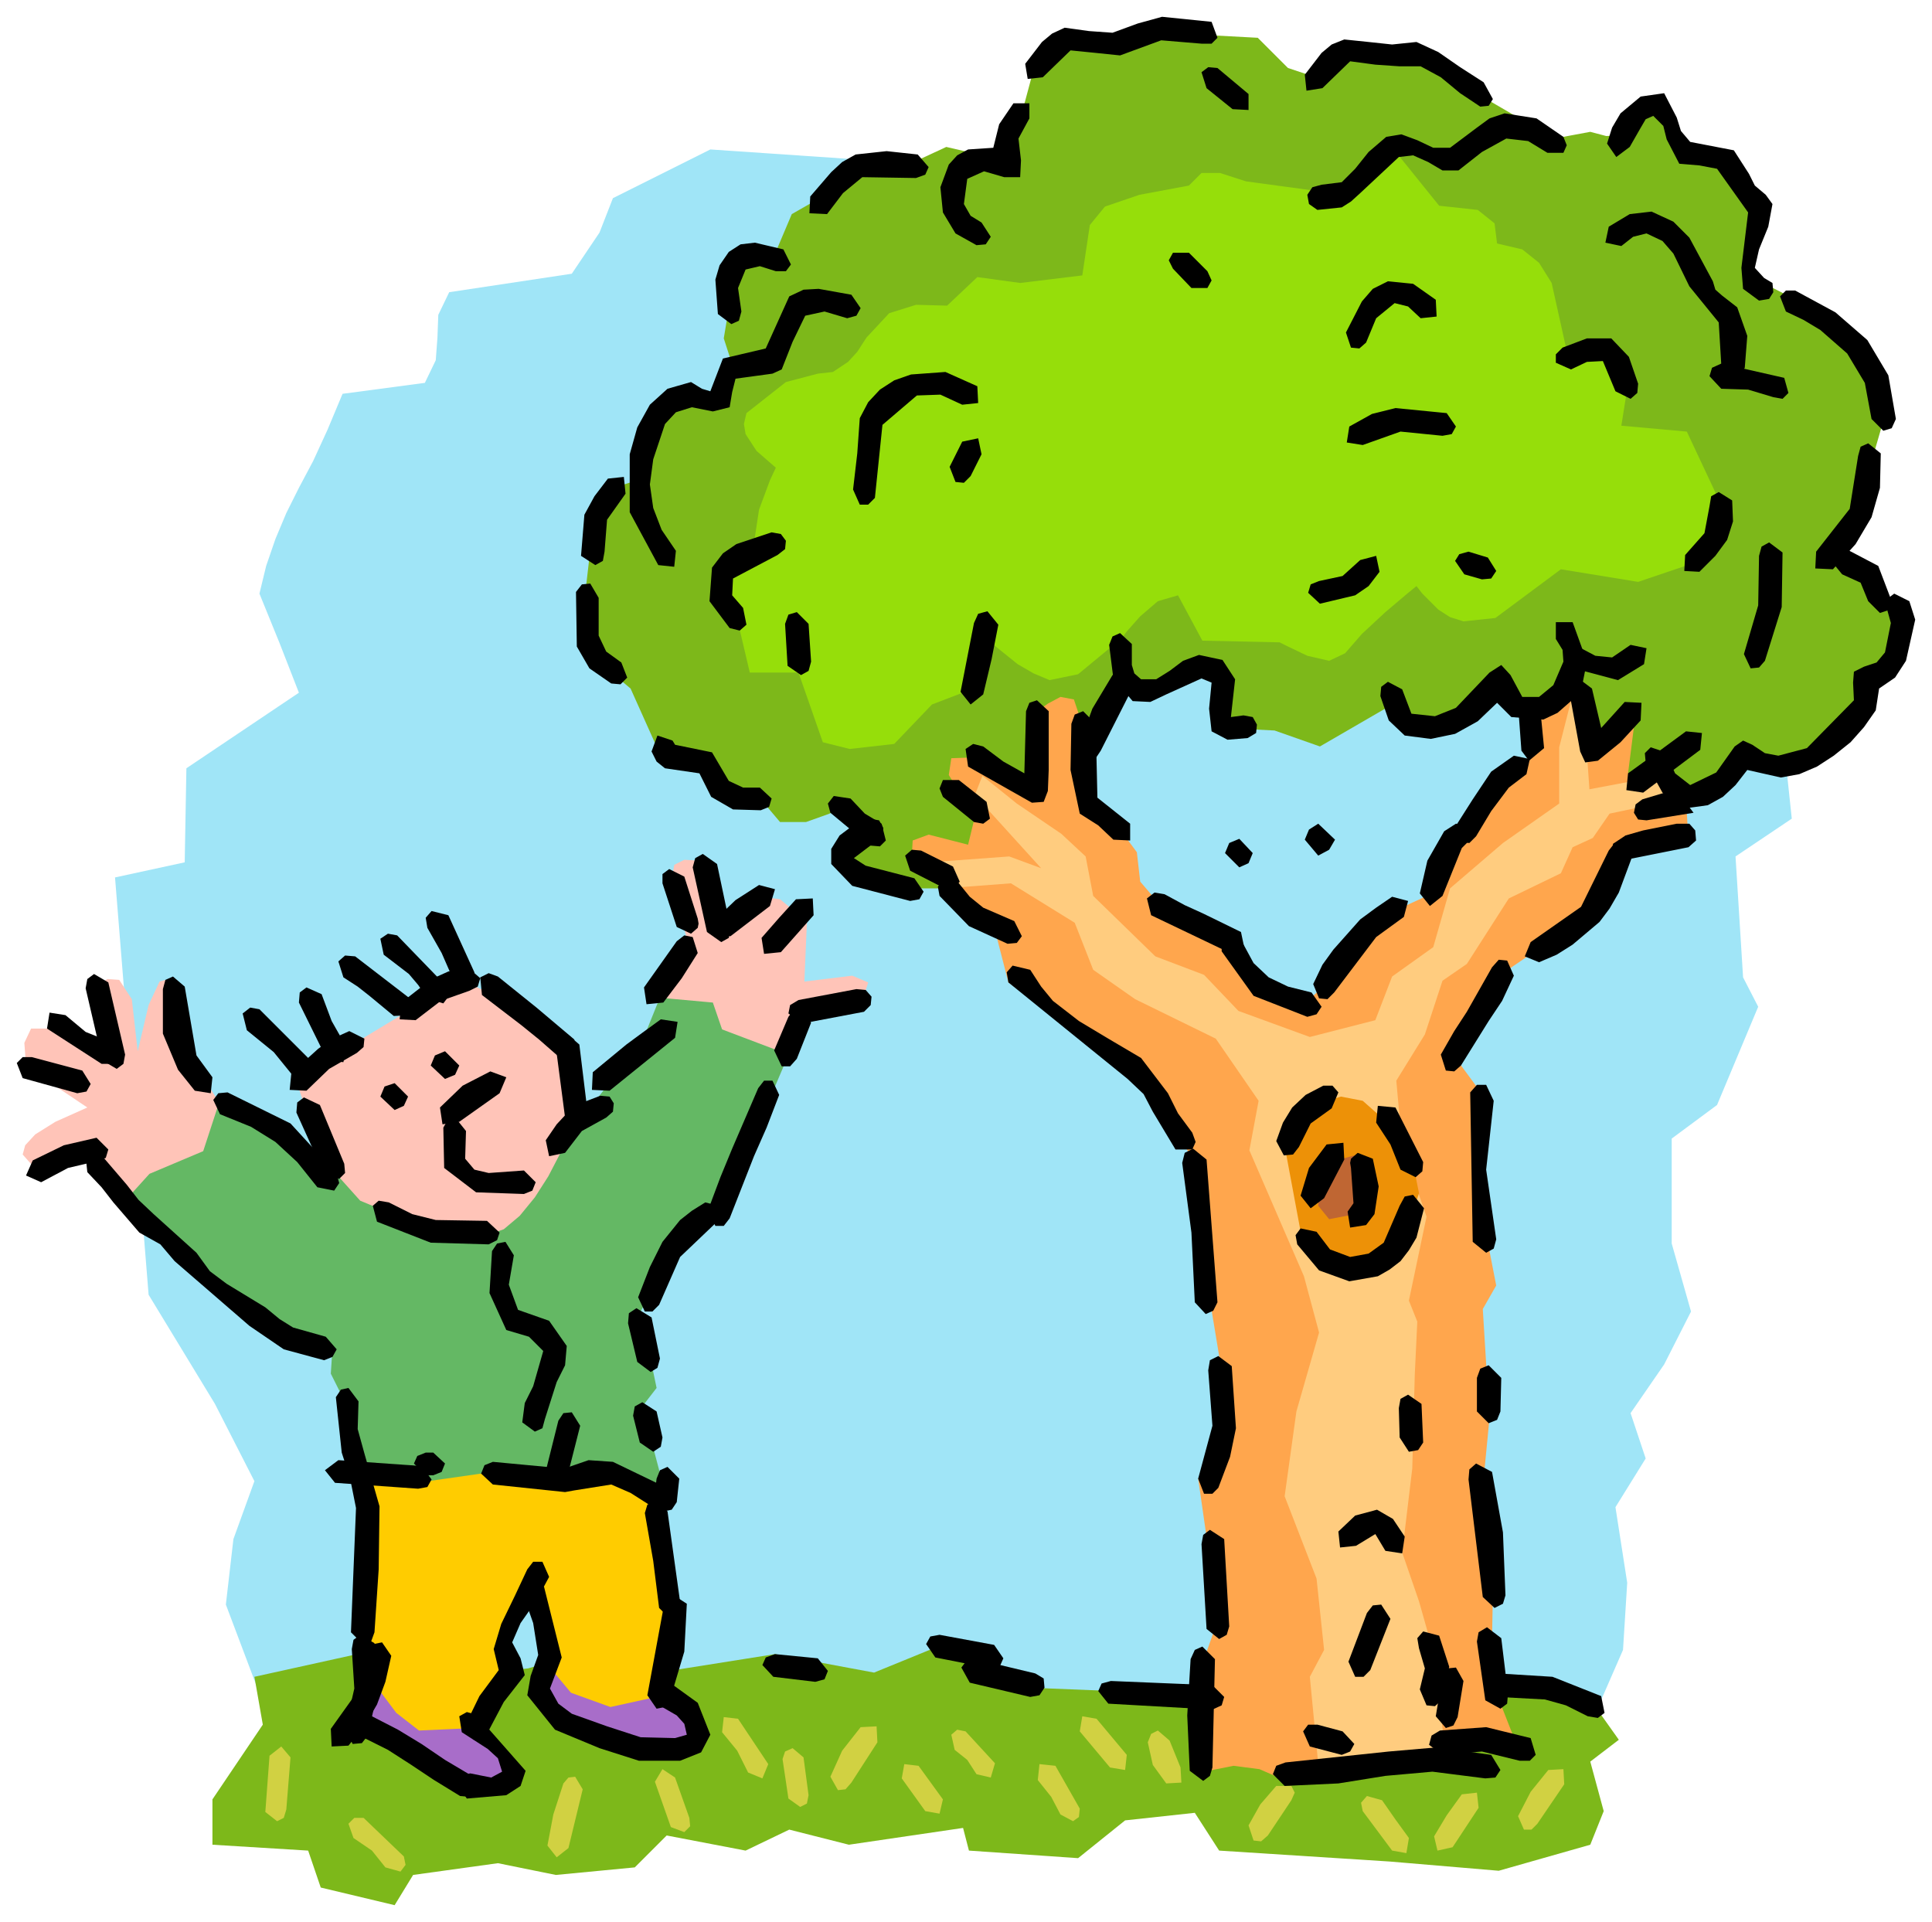
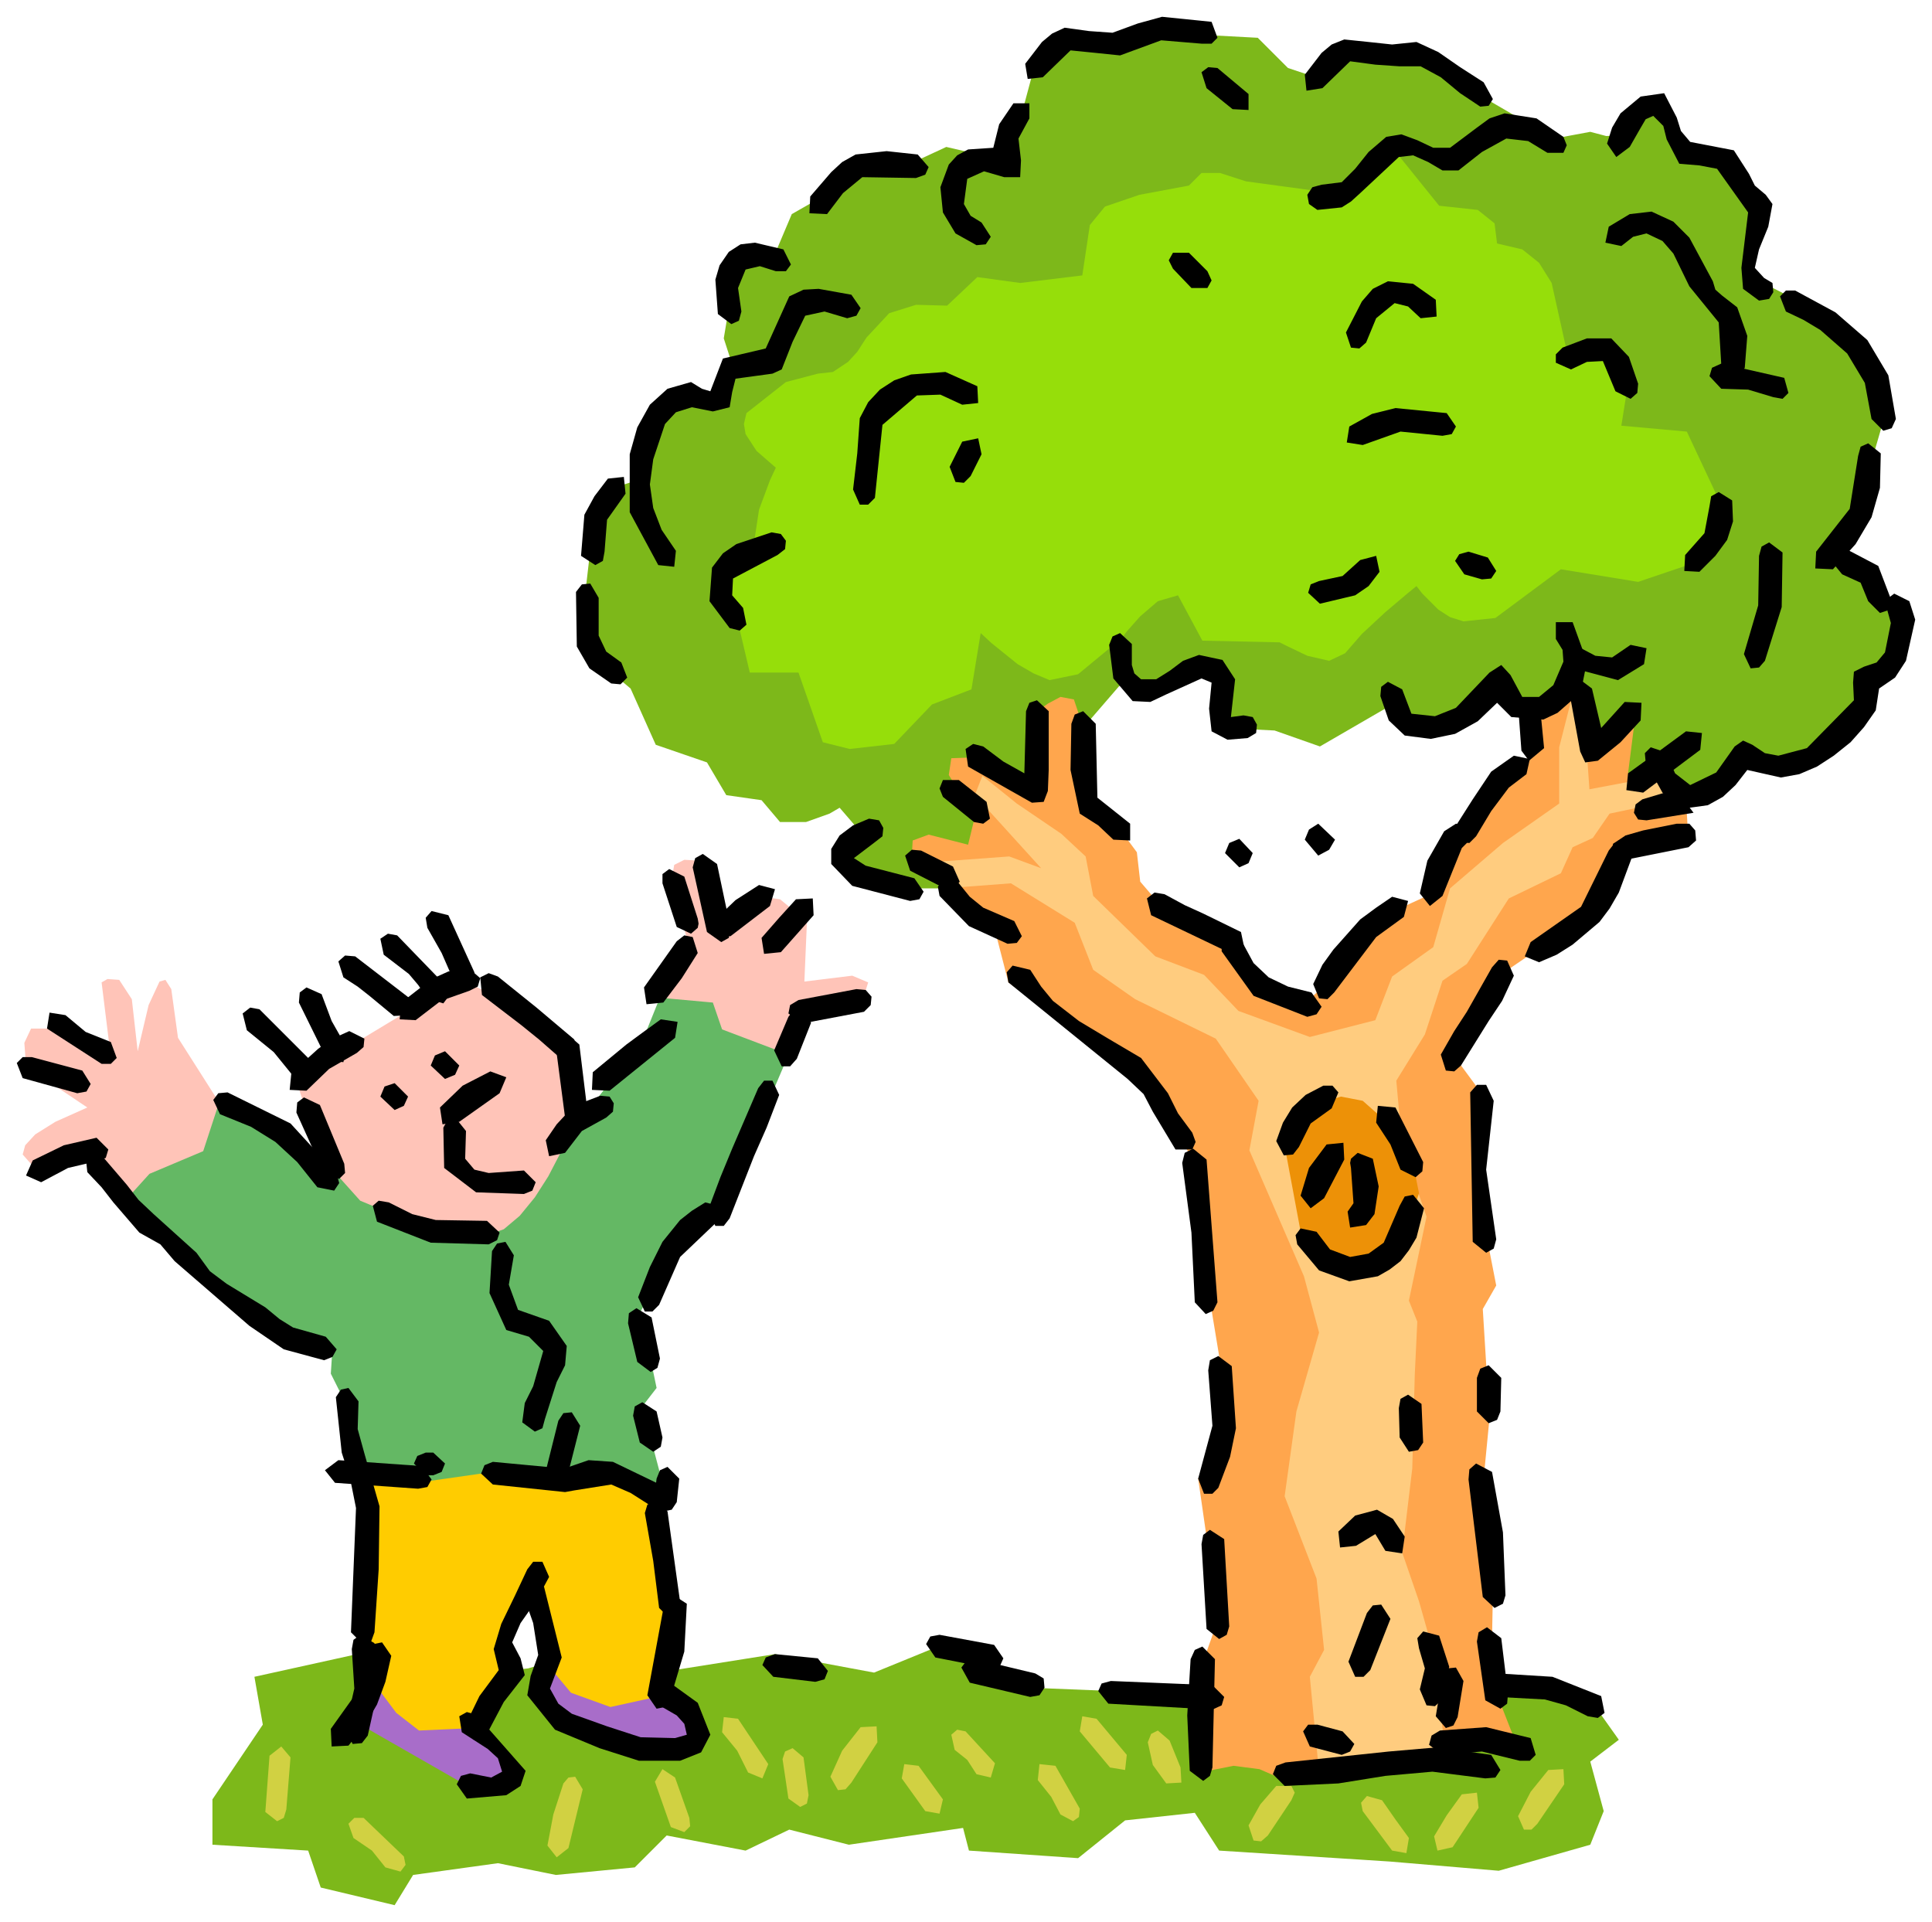
<svg xmlns="http://www.w3.org/2000/svg" width="364.515" height="362.614" fill-rule="evenodd" stroke-linecap="round" preserveAspectRatio="none" viewBox="0 0 2301 2289">
  <style>.pen1{stroke:none}.brush12{fill:#000}.brush13{fill:#d1d142}</style>
-   <path d="m309 2017-40-106 9-78 25-69-47-92-79-130-40-497 83-18 2-112 134-90-23-59-24-59 8-33 11-32 13-31 15-30 17-32 17-37 18-43 98-13 13-27 2-27 1-27 13-27 146-22 33-49 16-41 116-58 926 63 353 649 9 85-67 45 9 144 18 35-49 117-54 40v125l23 81-32 63-40 58 18 54-36 58 14 90-5 80-45 103-1579-51z" class="pen1" style="fill:#a0e5f7" />
  <path d="m303 1997 136-30 92 30 98-10 58-17 91 23 145-23 118 22 71-29 50 13 65 34 99 4 369 15 97-25 51 7 58 23 27 38-34 26 16 59-16 40-109 31-130-11-203-13-29-45-83 9-56 45-130-9-7-27-136 20-71-18-52 25-94-18-38 38-94 9-69-14-101 14-22 36-88-21-15-44-114-7v-54l60-89-10-57zm822-939h-66l-54-33 20-34-25-29-12 7-28 10h-31l-22-26-42-6-23-39-61-21-30-67-49-41-5-72 6-52 27-74 26-8 13-69 37-30 43 3 24-40-11-34 4-24 7-60 18-17 30 5 22-52 35-20 37-38 69-2 43-20 56 13 34-53 15-56 40-29 63 3 63-24 44 13 56 3 36 36 33 11 34-31 87 5 72 46 91 53 43-8 19 5 20-1 6-10 12-15 18-18 33 66 45 2 48 64-13 78 59 30 88 77 17 56-29 100-29 73 41 20 31 45 7 38-92 122-54 27-45-17-30 39-44 13-55-24-165-104-58 44-57-5-7-24-88 51-54-19-60-3-9-72-33 2-39 26-44-6-208 241z" class="pen1" style="fill:#7db81a" />
  <path d="m1426 2101 9-128 16-45-24-167 30-48-4-92-18-109-5-112-62-117-108-69-59-44-17-66-59-46-2-17-37-22 1-18 19-7 47 12 8-33-31-50 3-20 28-1 78 43 2-102 7-5 15-8 16 3 9 27 5 86 41 42 20 27 4 35 24 28 81 42 40 58 50 18 24-22 57-77 72-33 9-57 71-69 39-41-1-43 53-46 19 83 53-49-10 79 8 6 31-14 30 39 3 50-80 10-31 72-113 77-55 97 31 42-5 108 24 123-16 28 8 130-7 72 11 139-1 51 7 70 22 56-69-2-38 18-169 27-30-13-31-4-35 7-8-9z" class="pen1" style="fill:#ffa64d" />
  <path d="m915 651-42 9-22 33 22 23 20 85h58l29 83 32 8 53-6 45-47 47-18 11-67 13 12 31 25 19 11 19 8 34-7 52-43 6-8 16-18 21-18 24-7 29 54 92 2 10 5 23 11 26 6 19-9 20-23 28-26 26-22 11-9 7 9 19 19 14 9 16 5 38-4 78-58 92 15 65-22 26-43 5-33-38-81-78-7 7-44-14-48-56 12-20-90-15-24-20-16-30-7-3-24-20-16-46-5-54-67-58 54-118-16-31-10h-22l-15 15-59 11-41 14-18 22-9 60-74 9-51-7-36 34-37-1-32 10-27 29-11 17-11 12-18 12-18 2-38 10-47 37-3 13 2 12 13 20 23 20-7 15-13 35-5 33 5 9 11 2z" class="pen1" style="fill:#96de0a" />
  <path d="m1571 2111-11-114 17-32-9-85-38-98 14-101 27-94-18-67-65-150 11-59-51-74-96-47-50-35-22-56-76-47-79 6-5-32 82-6 38 14-79-87 9-23 41 33 53 36 29 27 9 47 74 72 58 22 41 43 85 31 78-20 20-52 49-35 20-70 63-54 67-47v-67l14-55 17 33 5 72 90-17 19 28-85 18-20 29-24 11-14 31-62 30-50 78-29 20-21 64-34 55 7 78 29 84-21 100 10 25-3 63-3 112-12 100 20 58 17 60 14 116-150 28z" class="pen1" style="fill:#ffcc7f" />
  <path d="m639 2010 15-31 153 48 25 30-11 23h-81l-92-47-9-23zm-215 41 25-48 137 71 28 31-15 20-51-3-124-71z" class="pen1" style="fill:#a86dc9" />
  <path d="m1568 1315 29-9 26 5 26 23 36 62 5 25-7 22-15 21-13 20-13 22-52 2-40-36-22-118 40-39z" class="pen1" style="fill:#ed9107" />
  <path d="m429 1756 165-4 140 4 45 29 14 76 10 78-17 81-59 13-47-17-25-30-19-95-41 66 10 34-41 67-65 3-27-21-39-52 5-217-9-15z" class="pen1" style="fill:#fc0" />
-   <path d="m1622 1387-9-11-28 8-13 25-2 27 13 16 31-6 8-59z" class="pen1" style="fill:#bf6633" />
  <path d="m261 1313-117 110 67 58 34 50 101 71 50 3-2 31 16 32 19 88 67 10 98-14 75 14 44-12 80 27-28-106 17-22-19-91 54-105 45-20 93-218-163-46-27 67-74 94-300 61-77-61-53-21z" class="pen1" style="fill:#64b864" />
  <path d="m783 1188 66 6 11 32 74 28 18-54 76-11 6-19-19-8-57 7 4-93-18 18-4-14-11-9-22-3-50 37-23-80-19-1-12 6-3 17 21 83-38 58zm-522 125-19 58-64 27-29 32-37-62-69 25-16-18 3-11 12-13 24-15 38-17-73-49-2-28 8-17h24l71 34-11-89 7-4 14 1 15 23 7 62 13-55 13-28 7-2 7 11 8 58 49 77zm91-28 197-119 53 27 73 58 10 84-9 20-10 21-13 25-16 25-18 22-19 16-20 7-86-14-65-27-43-48-11-29 11 33-34-101z" class="pen1" style="fill:#ffc4b8" />
-   <path d="m220 1175 14 82 19 26-2 19-19-3-20-25-18-43v-53l3-11 9-4 14 12zm-91-5 20 86-2 11-8 6-17-10-20-86 2-11 8-6 17 10z" class="pen1 brush12" />
  <path d="m78 1209 24 20 30 12 7 19-7 7h-11l-65-42 3-19 19 3zm-40 50 60 16 10 16-5 9-11 2-65-18-7-18 7-7h11zm1 123 37-18 39-9 14 14-3 10-11 4-34 8-32 17-18-8 8-18z" class="pen1 brush12" />
  <path d="m121 1376 30 35 14 18 18 17 51 46 16 22 20 15 46 28 17 14 16 10 39 11 13 15-5 9-10 4-48-13-41-28-89-77-17-20-25-14-31-36-14-18-17-18-2-19 19-1zm306 293-1 33 8 29 18 63-1 75-5 75-4 11-10 3-14-14 6-148-7-35-10-31-7-66 6-9 9-2 12 16z" class="pen1 brush12" />
  <path d="m446 1957 4 56-12 54-7 9-11 1-9-18 11-48-3-47 2-11 8-6 17 10zm-43-218 99 7 12 16-5 9-11 2-99-7-12-15 16-12z" class="pen1 brush12" />
  <path d="M507 1730h9l14 13-4 10-10 4h-9l-14-14 4-9 10-4zm80 11 85 8 29-10 29 2 58 28 4 19-8 6-11-2-22-14-23-10-44 7-11 2-86-9-14-13 4-10 10-4z" class="pen1 brush12" />
  <path d="m649 1756 16-64 6-9 10-1 10 16-17 67-8 8h-9l-8-17zm-27-62 3-23 10-20 12-42-17-17-27-8-20-44 3-50 6-9 10-2 10 16-6 35 11 30 37 13 21 30-2 23-10 20-14 44-3 11-9 4-15-11zm157 91 3-24 4-10 9-4 14 14-3 28-6 9-10 2-11-15zm-17-67-8-32 2-11 9-5 17 11 7 31-2 11-9 6-16-11zm-3-96-11-46 1-12 9-6 18 11 10 49-3 11-8 5-16-12zm1-77 14-36 15-30 21-26 14-11 16-10 19 5-6 19-43 41-25 57-8 8h-9l-8-17z" class="pen1 brush12" />
  <path d="m843 1442 15-40 14-34 31-72 7-9h10l8 17-15 39-15 34-29 74-7 9h-10l-9-18zm79-191 17-40 7-9 10-1 10 17-17 43-8 9h-10l-9-19z" class="pen1 brush12" />
  <path d="m951 1191 69-13 11 1 7 8-1 10-8 8-74 14-16-12 2-10 10-6zm-44-74 21-24 20-22 20-1 1 20-39 44-20 2-3-19zm-55-22 24-23 28-18 19 5-6 20-47 36-19-1 1-19z" class="pen1 brush12" />
  <path d="m842 1110-17-77 3-11 9-5 17 12 16 76-2 12-9 5-17-12zm-27-66 16 50 1 6-1 5-8 7-17-8-17-52v-11l8-6 18 9zm16 91-19 30-22 29-20 2-3-20 39-55 9-7 10 2 6 19zm-27 101-78 63-21-1 1-21 40-33 19-14 22-16 20 3-3 19zm-154 122 13-19 14-15 17-11 21-8 11 1 5 8-1 10-8 7-29 16-20 26-19 4-4-19z" class="pen1 brush12" />
  <path d="m673 1331-11-84 3-11 10-5 15 13 10 82-2 11-9 5-16-11z" class="pen1 brush12" />
  <path d="m666 1259-24-21-21-17-47-36-2-21 10-5 11 4 46 37 45 38 2 19-20 2zm-280 139-33-73 1-12 8-6 19 9 29 70 1 11-7 7-18-6zm-39-120 32-29 17-12 20-9 18 9-1 10-8 7-33 19-27 26-20-1 2-20zm131-84 36-28 20-9 23-5 15 13-3 10-10 5-34 12-30 23-19-1 2-20z" class="pen1 brush12" />
  <path d="m540 1167-14-32-17-30-2-12 7-8 20 5 31 68v11l-8 6-17-8zm-31 22-11-16-11-13-30-23-4-19 9-6 11 2 60 62 1 11-6 8-19-6zm-40 21-29-24-14-11-17-11-6-19 8-7 12 1 65 50 1 20-20 1zm-79 53-34-69 1-12 8-6 18 8 12 32 17 30-3 19-19-2zm-38 22-26-32-32-26-5-20 9-7 11 2 66 66-3 20-20-3zm101 21 5-12 12-4 16 16-5 11-11 5-17-16zm60-37 5-12 12-5 17 17-5 11-12 5-17-16zm82 33-48 34-20 3-3-20 27-26 33-17 19 7-8 19z" class="pen1 brush12" />
  <path d="m555 1347-1 33 11 13 17 4 42-3 14 14-4 10-10 4-57-2-38-29-1-48 5-9 10-2 12 15zm-89 625-7 31-10 27-14 24-20 25-20 1-1-21 30-42 15-50 6-9 10-2 11 16z" class="pen1 brush12" />
-   <path d="m441 2043 33 17 28 17 28 19 32 19 5 19-8 6-11-1-31-19-27-18-28-18-32-16-7-18 7-7h11z" class="pen1 brush12" />
  <path d="m567 2042 59 67-6 18-17 11-47 4-12-17 5-10 11-3 25 5 13-7-5-16-12-11-31-20-3-19 9-5 11 3z" class="pen1 brush12" />
  <path d="m554 2055 17-35 23-31-6-25 9-30 16-33 15-32 7-9h11l8 18-15 28-19 27-10 23 10 19 5 20-25 32-19 36-7 8-10 1-10-17z" class="pen1 brush12" />
  <path d="m648 1890 21 84-14 37 10 18 16 12 42 15 40 13 41 1 14-4-3-13-9-10-26-15-5-20 8-7 12 1 36 26 15 38-11 21-25 10h-49l-47-15-53-22-33-41 4-23 9-25-6-38-13-37 2-11 9-5 15 10z" class="pen1 brush12" />
  <path d="m771 2019 19-103 2-12 9-5 17 11-3 57-17 57-6 9-10 2-11-16z" class="pen1 brush12" />
  <path d="m795 1800 16 115-4 10-9 3-13-13-7-56-10-57 3-10 9-5 15 13zm128 170 51 5 12 15-4 10-11 3-50-6-13-14 4-9 11-4zm196-23 65 12 11 16-4 9-11 3-66-13-11-16 5-9 11-2z" class="pen1 brush12" />
  <path d="m1162 1976 71 17 10 6 1 11-6 9-11 2-72-17-10-18 6-8 11-2zm161 26 121 5 14 14-3 10-11 5-124-7-12-15 4-9 11-3z" class="pen1 brush12" />
  <path d="m1417 2109-3-66 4-67 5-11 9-4 15 15-3 129-3 10-8 6-16-12zm20-169-6-101 2-11 8-6 17 11 6 104-3 10-9 5-15-12zm-10-179 17-63-5-66 2-12 10-5 16 12 5 74-7 34-14 37-7 7h-10l-7-18zm-4-210-4-83-11-83 3-12 10-5 16 13 13 170-5 10-9 4-13-14zm146 503 30 8 14 15-5 9-10 4-38-10-8-18 6-8h11zm37-75 22-58 7-9 10-1 11 17-24 61-8 8h-10l-8-18zm108-31 12 37-8 39-9 8-10-1-8-19 6-25-7-24-2-12 7-8 19 5zm-120-124 20-19 26-7 19 11 14 21-3 20-20-3-12-20-23 14-19 2-2-19zm99-152 2 46-6 9-11 2-11-17-1-35 2-11 9-5 16 11zm22 389 55-4 53 13 6 20-7 7h-12l-45-11-47 4-16-12 3-11 10-6zm54-36-10-70 2-11 10-6 17 13 8 66-1 12-8 6-18-10zm-3-123-17-140 1-12 8-7 19 10 13 72 3 75-3 10-10 5-14-13zm-7-221v-40l4-11 10-4 15 15-1 40-4 10-10 4-14-14zm-5-202-3-178 8-9h11l9 19-9 82 12 83-3 11-9 5-16-13zm-119-99 7 33-5 33-10 13-19 3-3-19 7-10-3-42-1-6 1-5 8-7 18 7zm-34 1-24 46-16 12-12-15 10-33 21-28 20-2 1 20zm-81-22 8-22 11-18 16-15 21-11h11l7 8-8 19-25 18-14 28-7 9-11 1-9-17zm142-40 33 65-1 11-8 7-18-9-12-30-17-26 2-20 21 2z" class="pen1 brush12" />
  <path d="m1568 1467 16 21 24 9 22-4 18-13 19-44 6-11 10-2 13 16-9 35-9 15-10 13-13 10-14 8-34 6-36-13-26-31-2-11 6-8 19 4zm148-211 16-28 15-23 30-53 8-9 10 1 8 18-14 30-16 24-33 53-8 7-10-1-6-19zm107-134 60-42 33-67 7-9 11-1 10 17-16 43-11 19-12 16-32 27-19 12-21 9-17-7 7-17z" class="pen1 brush12" />
  <path d="m1921 1005 15-10 21-6 40-8h15l7 8 1 12-9 8-70 14-19 1-1-19zm-357 167 11-23 13-18 32-36 19-14 19-13 19 5-5 19-33 24-50 66-8 8-10-1-7-17zm127-108 9-39 20-35 14-9 18 2-2 18-9 9-23 57-15 12-12-15z" class="pen1 brush12" />
  <path d="m1733 985 21-33 22-33 27-19 19 4-4 18-21 16-21 28-18 30-8 8-10-1-7-18zm163-165 11 47 28-31 20 1-1 21-24 26-27 22-15 2-6-13-13-71 2-11 9-5 16 12zm129 73-68 51-20-3 2-20 18-13 17-12 34-25 19 2-2 20zm-545 230 13 24 18 17 23 11 28 7 12 17-6 9-11 3-64-25-38-53v-11l8-7 17 8z" class="pen1 brush12" />
  <path d="m1463 1134-92-44-5-20 9-7 12 2 24 13 22 10 45 22 4 19-8 6-11-1zm-137-134-18-17-22-14-11-52 1-55 4-11 10-4 15 15 2 88 39 31v20l-20-1zm-77-153v70l-1 25-5 13-14 1-76-43-3-21 9-6 12 3 24 18 25 14 2-74 4-10 9-3 14 13zm-107 82 33 26 4 20-8 6-11-2-37-30-4-10 4-10h19zm-45 84 38 19 8 18-6 8h-12l-41-21-6-18 8-7 11 1z" class="pen1 brush12" />
  <path d="m1142 1052 13 16 16 13 37 16 9 18-6 8-11 1-46-21-35-36-2-11 6-8 19 4zm258 317-27-45-11-21-19-18-142-115-2-12 7-8 21 5 13 20 14 17 31 24 35 21 39 23 32 42 12 24 17 23 4 11-4 9h-20zm-1129-68 75 37 55 60 3 11-6 9-20-4-24-30-26-24-29-18-37-15-8-17 6-8 11-1zm192 131 28 14 28 7 61 1 15 14-3 9-10 5-69-2-64-25-5-19 7-6 12 2zm996-416 5-12 12-5 16 17-5 12-11 5-17-17zm95-16 5-12 11-7 20 19-7 12-13 7-16-19zm230 993 65 4 58 23 4 20-8 6-12-2-26-13-25-7-56-3-13-14 3-9 10-5zm-700-920-69-18-25-26v-18l10-16 16-12 19-8 12 2 5 9-1 10-9 7-25 19 14 9 58 15 11 16-5 9-11 2z" class="pen1 brush12" />
-   <path d="m1036 1007-47-39-3-11 7-9 20 3 17 18 20 12 5 20-7 7-12-1zm-130-42-33-1-26-15-14-28-41-6-10-8-6-12 7-19 18 6 3 5 44 9 20 34 17 8h20l14 13-3 10-10 4zm57-222 3 45-3 11-9 5-16-11-3-50 4-11 10-3 14 14zm181 81 16-82 5-11 11-3 13 16-8 41-10 42-15 12-12-15zm141 64 16-44 24-40 19-5 5 20-38 75-6 9-10 1-10-16z" class="pen1 brush12" />
  <path d="M1348 767v25l3 10 8 7h18l16-10 16-12 19-7 28 6 15 23-5 45 15-2 11 2 5 9-1 10-10 6-24 2-19-10-3-27 3-31-12-5-42 19-19 9-21-1-23-27-5-40 4-10 9-4 14 13zm535 5 17 9 20 2 22-15 19 4-3 19-31 19-60-16-3-19 9-6 10 3zm101 124 11 25 18 14 31-15 22-31 10-7 11 5 15 10 16 3 34-9 56-57-1-21 1-13 12-6 15-5 10-12 7-35-5-18 1-11 8-6 18 9 7 22-11 49-13 20-19 13-4 26-14 20-16 18-20 16-20 13-21 9-22 4-40-9-14 18-15 14-18 10-22 3-18-5-14-13-20-36-1-11 7-7 18 6z" class="pen1 brush12" />
  <path d="m2225 716-9-22-22-10-14-17 5-10 12-4 40 21 16 42-5 11-9 3-14-14z" class="pen1 brush12" />
  <path d="m2240 540-1 41-10 35-19 32-27 30-21-1 1-20 40-51 10-63 3-11 9-4 15 12zm-102-194 48 26 38 33 25 42 9 52-5 11-10 3-14-14-8-43-21-35-32-28-20-12-21-10-7-18 7-7h11zm-26 127-30-9-32-1-14-15 3-10 11-5 75 17 5 18-7 7-11-2z" class="pen1 brush12" />
  <path d="m1916 270 25-15 26-3 26 12 19 19 28 52 3 10 8 7 18 14 12 34-3 38-6 10-10 2-12-16-3-50-35-43-19-39-13-15-19-9-16 4-14 11-19-4 4-19zm179 88-19-14-2-25 8-66-37-52-21-4-24-2-15-29-4-16-12-12-9 4-7 12-12 21-16 12-11-16 6-19 10-17 24-20 28-4 15 29 5 16 11 13 52 10 18 28 7 14 13 11 8 11-5 27-11 27-5 22 11 12 10 6 1 11-5 8-12 2zm-252-176-23-14-26-3-29 16-28 22h-19l-17-10-18-8-17 2-46 43-11 10-11 7-29 3-10-7-2-11 6-9 11-3 24-3 16-16 16-20 21-18 18-3 19 7 19 9h20l32-24 15-11 18-6 38 6 32 22 4 10-4 9h-19zm18 232 29-11h29l21 22 11 32-1 11-8 7-18-9-15-36-19 1-19 9-18-8v-10l8-8zm146 247 23-26 6-32 2-12 9-5 16 10 1 25-7 22-14 19-19 19-18-1 1-19zm70 118 17-58 1-59 3-11 9-5 16 12-1 65-20 64-7 8-10 1-8-17zm-328-122 23 7 10 16-6 9-11 1-21-6-11-16 5-8 11-3zm-178 35 28-6 21-19 19-5 4 19-13 17-16 11-42 10-14-13 3-10 10-4zm36-184 27-15 28-7 61 6 11 16-5 9-11 2-50-5-45 16-19-3 3-19zm-4-112 19-37 13-15 18-9 30 3 27 19 1 20-19 2-15-14-16-4-22 18-12 29-8 7-10-1-6-18zm-187-95 22 22 5 11-5 9h-19l-22-23-5-10 5-9h19zm-285 255 15-30 19-4 4 19-13 26-8 8-10-1-7-18zm-115 27 5-43 3-42 10-19 14-15 17-11 20-7 41-3 38 17 1 20-19 2-26-12-28 1-41 35-9 87-8 8h-10l-8-18zM869 748l-24-32 3-40 13-17 16-11 42-14 11 2 6 8-1 10-9 7-53 28-1 20 13 15 4 20-8 7-12-3zm294-456-25-14-15-25-3-30 10-27 10-11 13-7 30-2 7-28 17-25h19v18l-13 24 3 26-1 20h-19l-24-7-20 9-4 30 8 14 13 8 11 17-6 9-11 1zm58-216 20-26 12-10 15-7 29 4 28 2 30-11 29-8 59 6 7 19-7 7h-12l-48-4-49 18-29-3-30-3-33 32-18 2-3-18zm229 5 37 31v19l-19-1-31-25-6-19 8-6 11 1zm-359 131-64-1-23 19-19 25-21-1 1-20 25-29 13-12 16-9 37-4 37 4 13 15-4 9-11 4zM924 323l-19-6-17 4-9 22 4 28-3 11-9 4-16-12-3-41 5-17 11-16 14-9 17-2 34 8 9 18-6 8h-12zm85 56-27-8-23 5-15 31-13 33-11 5-44 6-4 16-3 18-20 5-25-5-19 6-13 14-14 42-4 30 4 28 10 26 17 25-2 19-19-2-34-63v-69l9-32 15-27 21-19 28-8 13 8 10 3 15-39 51-12 28-62 17-8 18-1 39 7 11 16-5 9-11 3zM745 588l-22 31-3 38-2 11-9 5-17-11 4-49 12-22 16-21 19-2 2 20zm-32 124v45l9 19 18 13 7 18-8 8-11-1-26-18-15-26-1-65 7-9 10-1 10 17zm957 109 11 29 28 3 25-10 40-42 14-9 11 12 14 26h20l17-14 12-28-1-14-8-13v-20h20l17 47-5 25-14 22-16 14-17 8-38-3-17-17-23 22-27 15-29 6-31-4-19-18-10-29 1-11 8-6 17 9zM1554 89l20-26 12-10 15-6 29 3 28 3 29-3 26 12 26 18 28 18 11 20-5 8-10 1-24-16-23-19-24-13h-25l-29-2-30-4-33 32-19 3-2-19z" class="pen1 brush12" />
  <path d="m1809 853 3 41 9 12 18-15-4-41-26 3zm147 99 40-12 21 28-56 9-10-1-5-8 2-10 8-6z" class="pen1 brush12" />
  <path d="m879 2047 36 54-7 17-17-7-13-26-18-22 2-18 17 2zm110 69 14-31 22-28 19-1 1 19-31 48-7 8-9 1-9-16zm161-54 35 38-5 17-17-4-11-17-15-12-4-18 7-6 10 2zm156-15 36 43-2 18-18-3-36-43 3-18 17 3zm-349 46 6 45-2 10-8 4-14-10-7-47 3-9 9-4 13 11zm137 10 29 40-4 17-17-3-28-39 3-17 17 2zm-290 14 17 48 1 10-7 7-16-6-19-54 9-15 15 10zm-110 14-17 70-14 11-11-14 7-37 12-37 6-7 8-1 9 15zm569 30-11-21-16-20 2-19 19 2 29 51-1 10-7 5-15-8zm126-37-16-22-6-27 4-10 8-4 14 12 13 32 1 18-18 1zm98 50 14-25 19-22h18l4 8-4 9-28 42-8 7-9-1-6-18zm171 30-35-47-2-10 7-8 18 5 16 23 16 22-3 18-17-3zm50-17 15-25 18-25 18-2 2 18-31 47-18 4-4-17z" class="pen1 brush13" />
  <path d="m1710 2044 8-48 6-9 10-1 9 16-7 43-5 10-9 3-12-14z" class="pen1 brush12" />
  <path d="m1808 2163 15-29 21-26 18-1 1 18-32 47-7 7h-9l-7-16zm-1349 61-16-20-22-15-6-17 7-7h11l48 46 2 10-6 8-18-5zm-113-131-5 62-3 10-8 4-14-11 5-67 14-11 11 13z" class="pen1 brush13" />
  <path d="m1531 2099 123-13 58-5 64 9 11 18-6 9-12 1-63-8-56 5-56 9-64 3-14-14 4-10 11-4z" class="pen1 brush12" />
</svg>